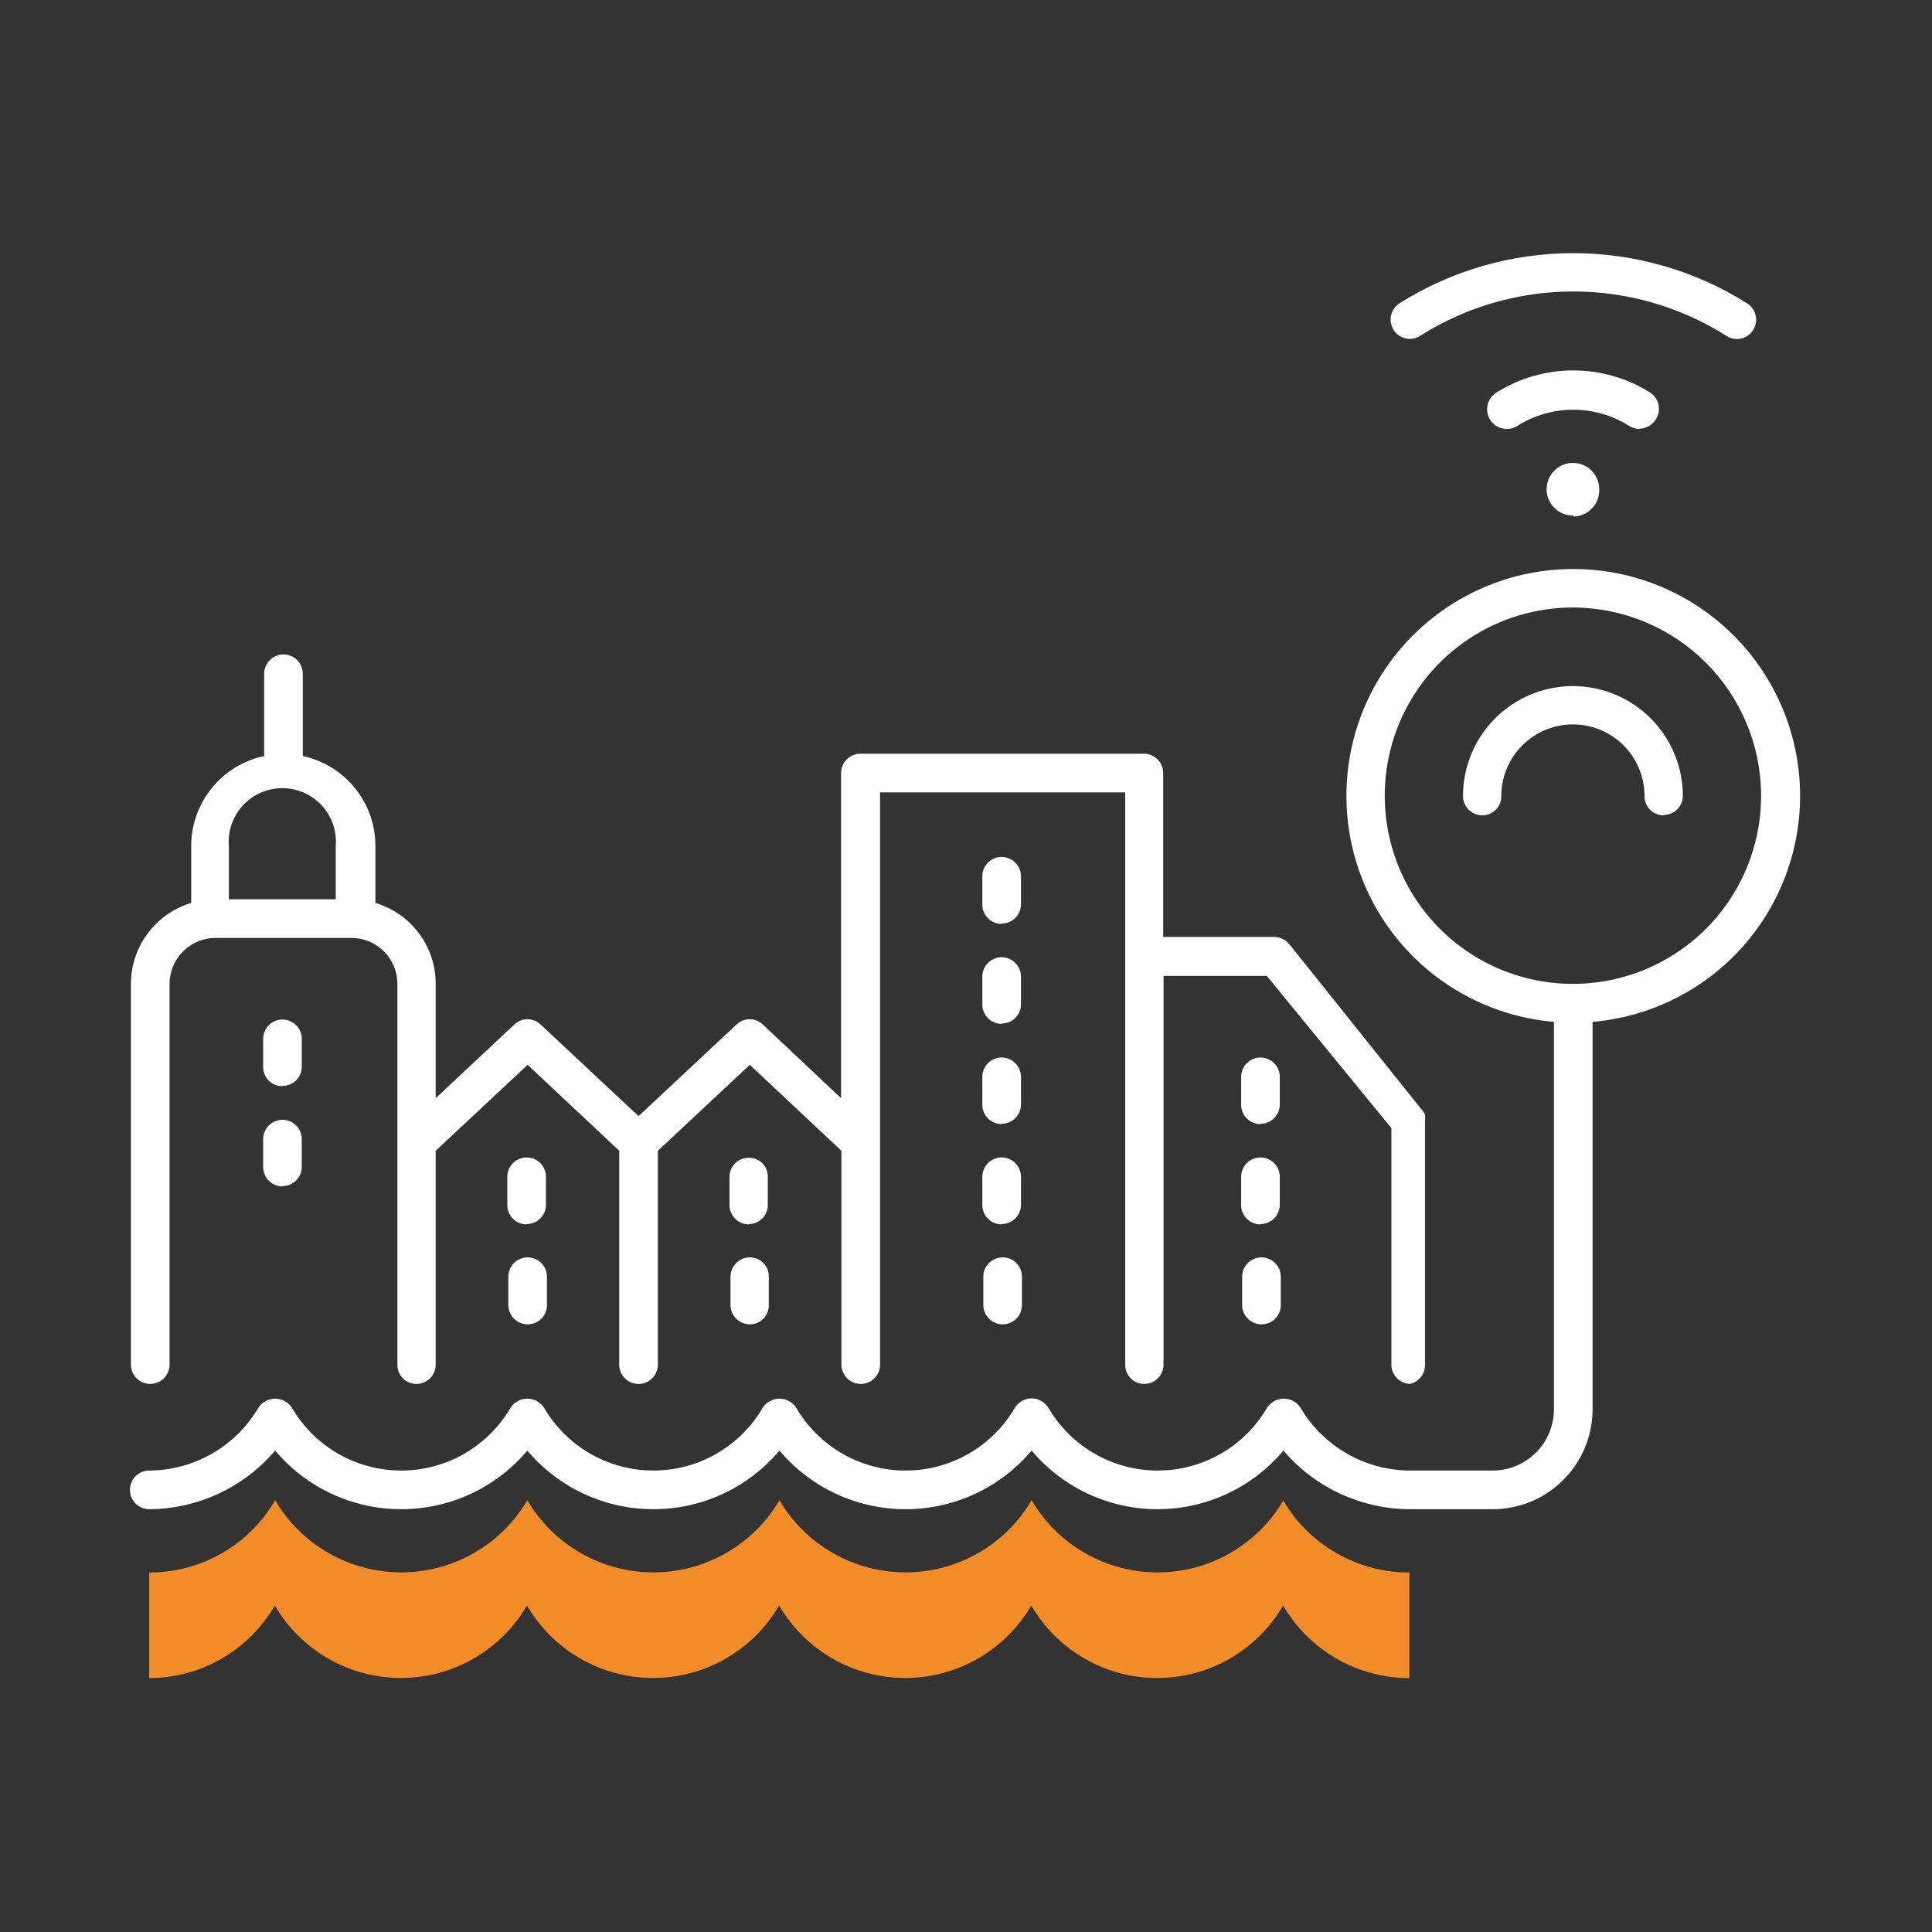
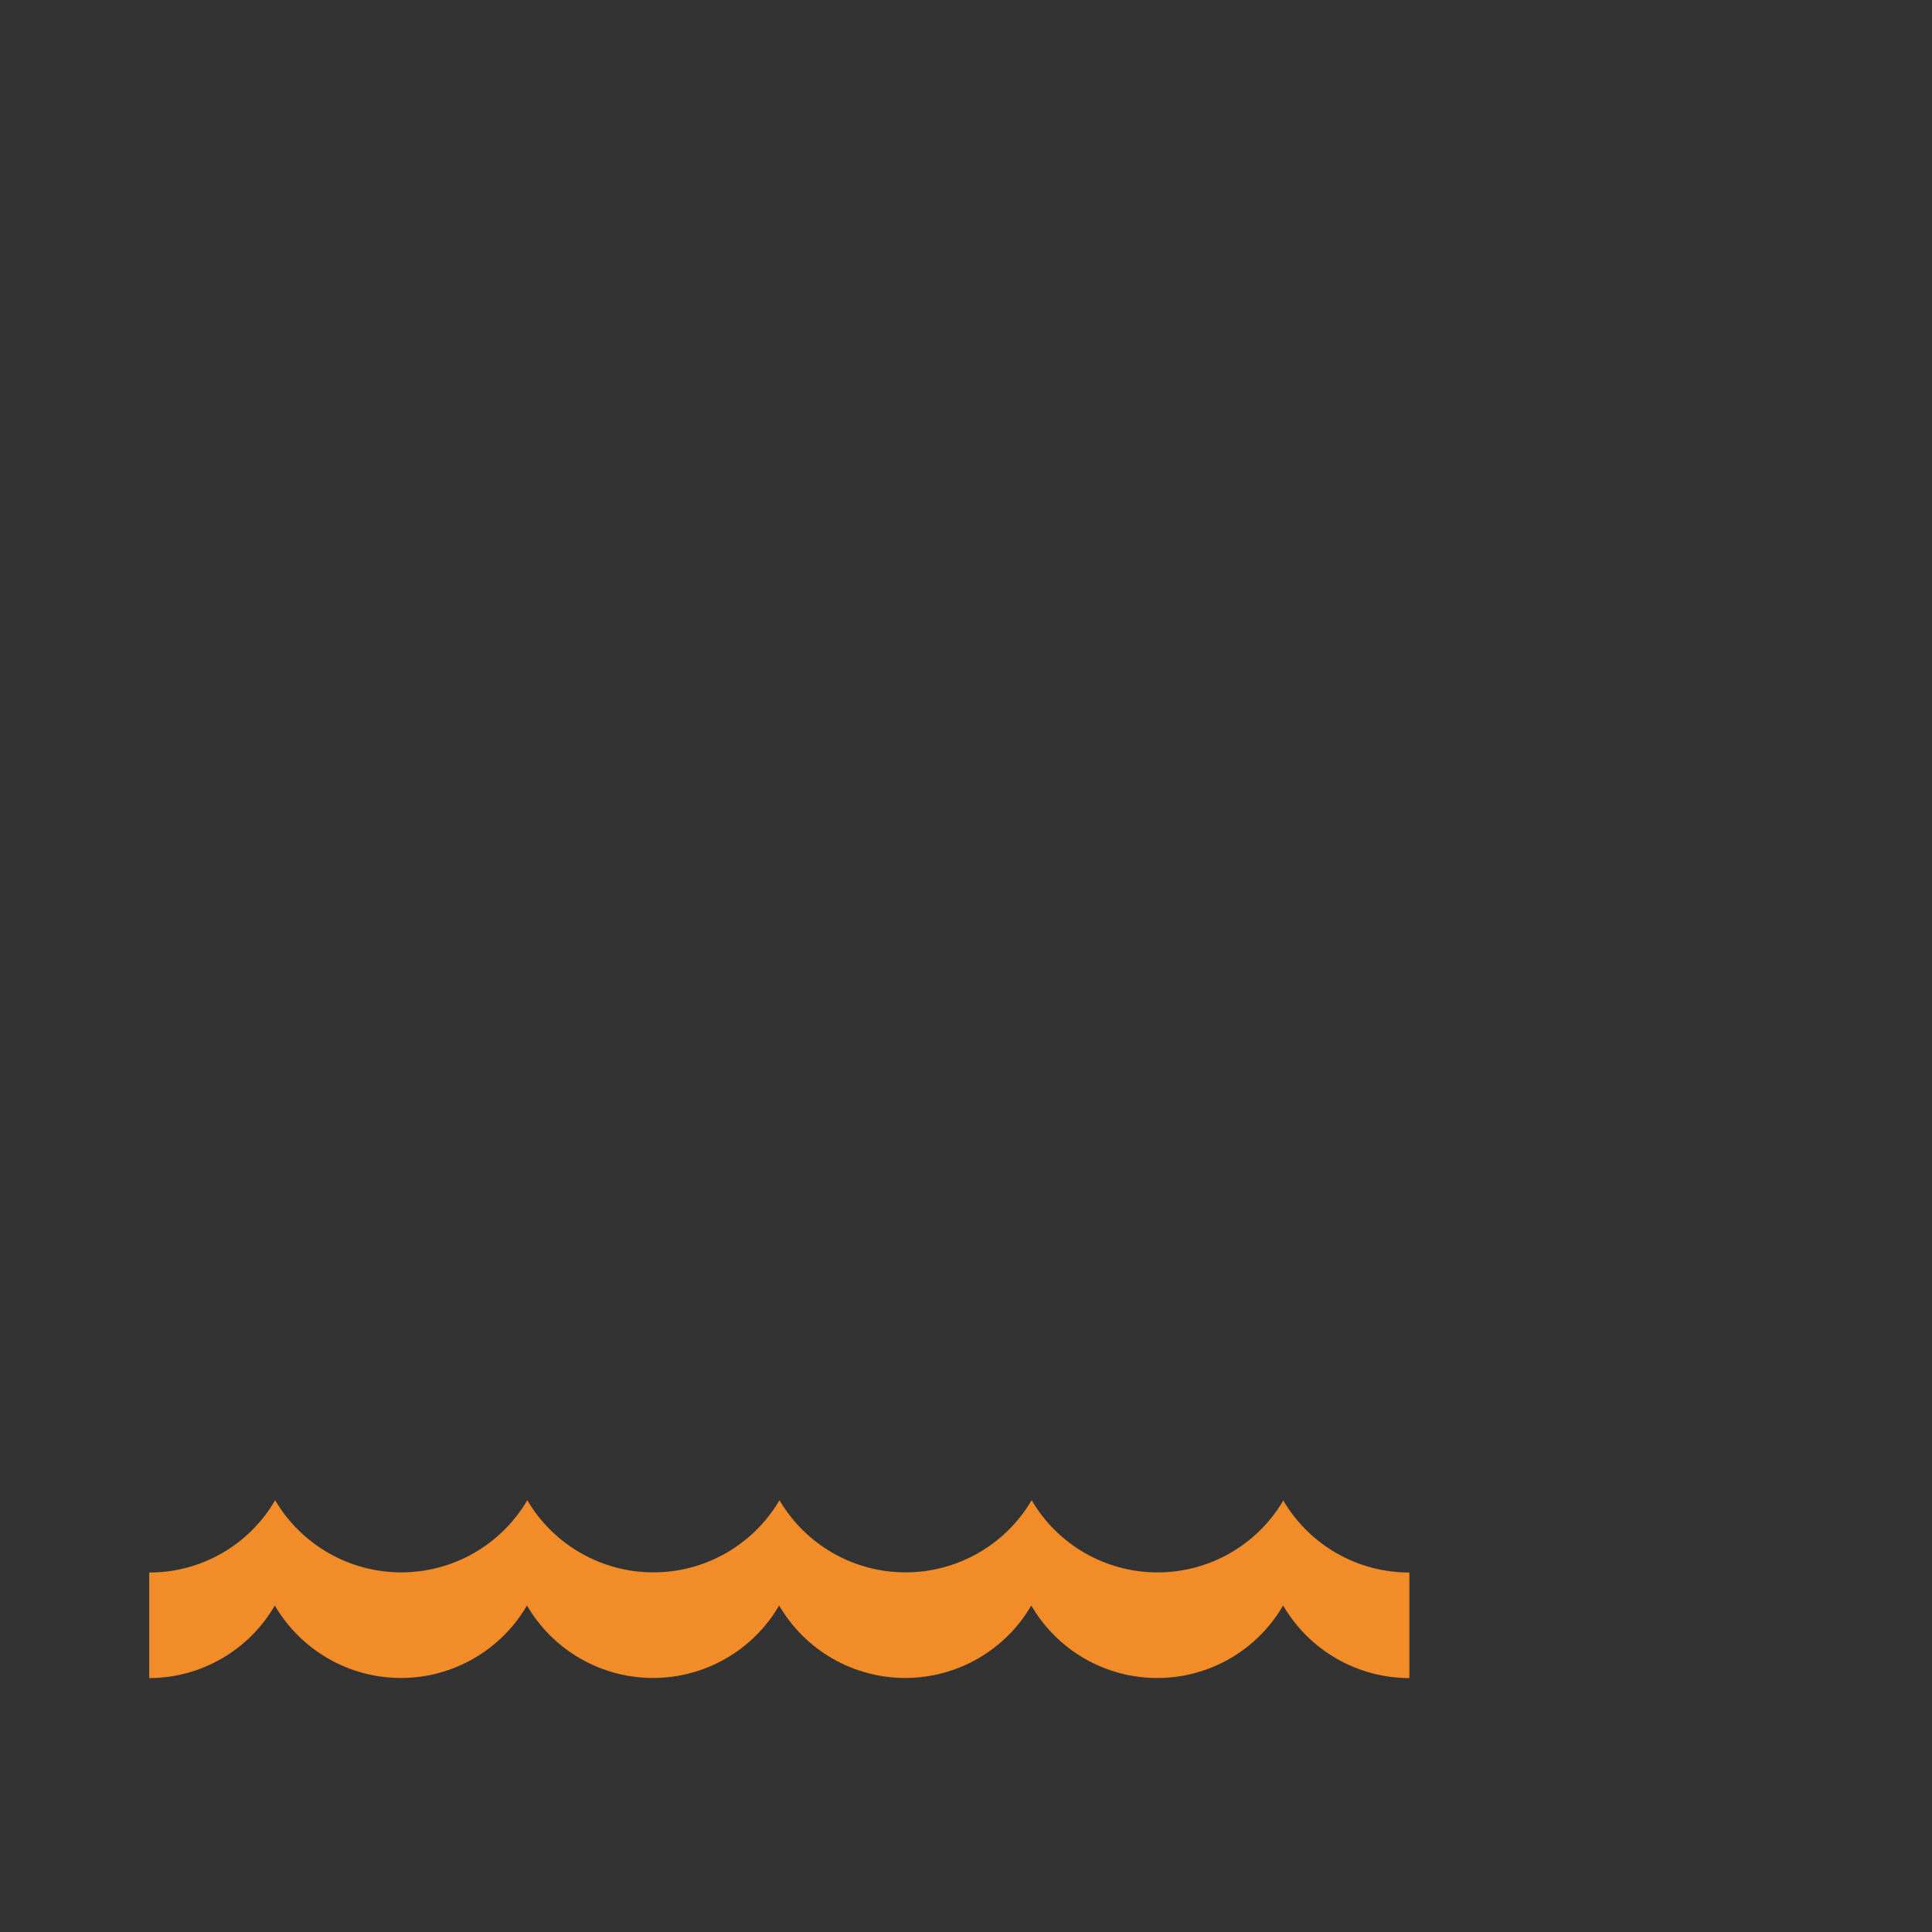
<svg xmlns="http://www.w3.org/2000/svg" width="58" height="58" viewBox="0 0 58 58" fill="none">
  <rect x="0" y="0" width="58" height="58" fill="#333333" stroke="none" />
-   <path d="M44.8 45.307H42.32C41.599 45.305 40.887 45.146 40.233 44.842C39.578 44.538 38.998 44.097 38.53 43.547C38.067 44.099 37.488 44.541 36.835 44.846C36.182 45.149 35.471 45.307 34.75 45.307C34.03 45.307 33.319 45.149 32.666 44.846C32.013 44.541 31.434 44.099 30.97 43.547C30.506 44.099 29.926 44.542 29.273 44.846C28.619 45.15 27.906 45.307 27.185 45.307C26.464 45.307 25.752 45.15 25.098 44.846C24.445 44.542 23.865 44.099 23.4 43.547C22.936 44.099 22.356 44.542 21.703 44.846C21.049 45.15 20.336 45.307 19.615 45.307C18.894 45.307 18.182 45.15 17.528 44.846C16.875 44.542 16.295 44.099 15.83 43.547C15.366 44.099 14.786 44.542 14.133 44.846C13.479 45.15 12.766 45.307 12.045 45.307C11.324 45.307 10.612 45.15 9.958 44.846C9.305 44.542 8.725 44.099 8.26 43.547C7.794 44.096 7.215 44.536 6.563 44.84C5.91 45.144 5.2 45.303 4.48 45.307C4.327 45.307 4.179 45.246 4.07 45.138C3.962 45.029 3.9 44.881 3.9 44.727C3.9 44.574 3.962 44.426 4.07 44.317C4.179 44.209 4.327 44.147 4.48 44.147C5.144 44.144 5.795 43.967 6.37 43.636C6.945 43.305 7.424 42.83 7.76 42.257C7.815 42.175 7.889 42.107 7.977 42.06C8.064 42.014 8.161 41.989 8.26 41.989C8.359 41.989 8.457 42.014 8.544 42.06C8.631 42.107 8.706 42.175 8.76 42.257C9.095 42.832 9.574 43.309 10.15 43.641C10.727 43.973 11.38 44.147 12.045 44.147C12.71 44.147 13.364 43.973 13.94 43.641C14.517 43.309 14.996 42.832 15.33 42.257C15.385 42.175 15.459 42.107 15.547 42.06C15.634 42.014 15.731 41.989 15.83 41.989C15.929 41.989 16.027 42.014 16.114 42.06C16.201 42.107 16.276 42.175 16.33 42.257C16.665 42.832 17.144 43.309 17.721 43.641C18.297 43.973 18.95 44.147 19.615 44.147C20.28 44.147 20.934 43.973 21.51 43.641C22.087 43.309 22.566 42.832 22.9 42.257C22.955 42.175 23.029 42.107 23.117 42.06C23.204 42.014 23.301 41.989 23.4 41.989C23.499 41.989 23.597 42.014 23.684 42.06C23.771 42.107 23.846 42.175 23.9 42.257C24.235 42.832 24.714 43.309 25.291 43.641C25.867 43.973 26.52 44.147 27.185 44.147C27.85 44.147 28.504 43.973 29.08 43.641C29.657 43.309 30.136 42.832 30.47 42.257C30.523 42.173 30.597 42.103 30.685 42.054C30.772 42.006 30.87 41.981 30.97 41.981C31.07 41.981 31.169 42.006 31.256 42.054C31.344 42.103 31.417 42.173 31.47 42.257C31.805 42.832 32.284 43.309 32.861 43.641C33.437 43.973 34.09 44.147 34.755 44.147C35.42 44.147 36.074 43.973 36.65 43.641C37.227 43.309 37.706 42.832 38.04 42.257C38.095 42.175 38.169 42.107 38.257 42.06C38.344 42.014 38.441 41.989 38.54 41.989C38.639 41.989 38.737 42.014 38.824 42.06C38.911 42.107 38.986 42.175 39.04 42.257C39.377 42.831 39.858 43.307 40.435 43.638C41.012 43.97 41.665 44.145 42.33 44.147H44.81C45.298 44.147 45.766 43.953 46.111 43.608C46.456 43.263 46.65 42.795 46.65 42.307V30.677C44.901 30.528 43.277 29.708 42.117 28.39C40.957 27.072 40.352 25.356 40.427 23.602C40.501 21.848 41.251 20.19 42.519 18.975C43.786 17.76 45.474 17.082 47.23 17.082C48.986 17.082 50.674 17.76 51.942 18.975C53.21 20.19 53.959 21.848 54.034 23.602C54.109 25.356 53.503 27.072 52.344 28.39C51.184 29.708 49.56 30.528 47.81 30.677V42.307C47.81 42.702 47.733 43.093 47.581 43.458C47.43 43.822 47.208 44.154 46.928 44.432C46.649 44.711 46.317 44.932 45.952 45.082C45.586 45.232 45.195 45.309 44.8 45.307ZM47.25 18.237C46.131 18.231 45.035 18.558 44.101 19.176C43.168 19.794 42.439 20.676 42.007 21.709C41.576 22.742 41.461 23.88 41.677 24.979C41.893 26.077 42.431 27.087 43.222 27.879C44.013 28.671 45.021 29.211 46.119 29.429C47.218 29.647 48.356 29.534 49.389 29.104C50.423 28.674 51.306 27.947 51.926 27.015C52.546 26.082 52.874 24.987 52.87 23.867C52.862 22.378 52.268 20.952 51.216 19.899C50.164 18.845 48.739 18.248 47.25 18.237ZM42.35 41.547C42.197 41.547 42.049 41.486 41.94 41.377C41.831 41.269 41.77 41.121 41.77 40.967V33.867L38.03 29.297H34.93V40.967C34.93 41.121 34.869 41.269 34.761 41.377C34.652 41.486 34.504 41.547 34.35 41.547C34.275 41.547 34.2 41.532 34.13 41.503C34.06 41.474 33.997 41.431 33.944 41.377C33.891 41.323 33.849 41.259 33.821 41.189C33.793 41.118 33.779 41.043 33.78 40.967V23.787H26.42V34.297V40.967C26.42 41.121 26.359 41.269 26.25 41.377C26.142 41.486 25.994 41.547 25.84 41.547C25.687 41.547 25.539 41.486 25.43 41.377C25.322 41.269 25.26 41.121 25.26 40.967V34.547L22.51 31.967L19.75 34.547V40.967C19.75 41.121 19.689 41.269 19.581 41.377C19.472 41.486 19.324 41.547 19.17 41.547C19.017 41.547 18.869 41.486 18.76 41.377C18.651 41.269 18.59 41.121 18.59 40.967V34.547L15.84 31.967L13.08 34.547V40.967C13.08 41.121 13.019 41.269 12.911 41.377C12.802 41.486 12.654 41.547 12.5 41.547C12.425 41.547 12.35 41.532 12.28 41.503C12.21 41.474 12.147 41.431 12.094 41.377C12.041 41.323 11.999 41.259 11.971 41.189C11.943 41.118 11.929 41.043 11.93 40.967V34.297V29.537C11.93 29.355 11.894 29.175 11.824 29.007C11.754 28.839 11.652 28.686 11.523 28.558C11.393 28.43 11.24 28.328 11.072 28.259C10.903 28.191 10.723 28.156 10.54 28.157H6.47C6.104 28.157 5.753 28.303 5.495 28.562C5.236 28.82 5.09 29.171 5.09 29.537V40.967C5.09 41.121 5.029 41.269 4.921 41.377C4.812 41.486 4.664 41.547 4.51 41.547C4.357 41.547 4.209 41.486 4.1 41.377C3.992 41.269 3.93 41.121 3.93 40.967V29.537C3.931 28.992 4.107 28.461 4.433 28.023C4.759 27.585 5.218 27.264 5.74 27.107V25.397C5.74 24.764 5.958 24.151 6.357 23.659C6.756 23.168 7.311 22.828 7.93 22.697V20.227C7.93 20.073 7.992 19.926 8.1 19.817C8.209 19.709 8.357 19.647 8.51 19.647C8.664 19.647 8.812 19.709 8.921 19.817C9.029 19.926 9.09 20.073 9.09 20.227V22.697C9.708 22.83 10.261 23.171 10.658 23.662C11.055 24.153 11.271 24.766 11.27 25.397V27.107C11.794 27.263 12.253 27.583 12.579 28.021C12.906 28.459 13.081 28.991 13.08 29.537V32.967L15.44 30.757C15.547 30.655 15.688 30.598 15.835 30.598C15.983 30.598 16.124 30.655 16.23 30.757L19.17 33.507L22.11 30.757C22.217 30.655 22.358 30.598 22.505 30.598C22.653 30.598 22.794 30.655 22.9 30.757L25.25 32.967V23.207C25.25 23.053 25.311 22.906 25.42 22.797C25.529 22.689 25.677 22.627 25.83 22.627H34.34C34.494 22.627 34.642 22.689 34.751 22.797C34.859 22.906 34.92 23.053 34.92 23.207V28.127H38.25C38.336 28.128 38.42 28.147 38.498 28.184C38.576 28.22 38.645 28.272 38.7 28.337L42.7 33.337C42.733 33.373 42.76 33.414 42.78 33.457C42.78 33.457 42.78 33.457 42.78 33.517C42.785 33.564 42.785 33.611 42.78 33.657V40.967C42.783 41.102 42.739 41.234 42.655 41.34C42.571 41.446 42.453 41.519 42.32 41.547H42.35ZM6.87 26.997H10.08V25.397C10.098 25.176 10.069 24.953 9.997 24.743C9.924 24.534 9.809 24.341 9.658 24.178C9.507 24.015 9.324 23.885 9.121 23.796C8.917 23.706 8.698 23.661 8.475 23.661C8.253 23.661 8.034 23.706 7.83 23.796C7.627 23.885 7.444 24.015 7.293 24.178C7.142 24.341 7.027 24.534 6.954 24.743C6.881 24.953 6.853 25.176 6.87 25.397V26.997ZM37.87 39.757C37.717 39.757 37.569 39.696 37.46 39.587C37.352 39.479 37.29 39.331 37.29 39.177V38.327C37.29 38.173 37.352 38.026 37.46 37.917C37.569 37.809 37.717 37.747 37.87 37.747C38.024 37.747 38.172 37.809 38.281 37.917C38.389 38.026 38.45 38.173 38.45 38.327V39.177C38.45 39.256 38.435 39.334 38.404 39.407C38.373 39.479 38.327 39.544 38.27 39.599C38.213 39.653 38.145 39.695 38.072 39.722C37.998 39.749 37.919 39.761 37.84 39.757H37.87ZM30.1 39.757C29.947 39.757 29.799 39.696 29.69 39.587C29.581 39.479 29.52 39.331 29.52 39.177V38.327C29.52 38.173 29.581 38.026 29.69 37.917C29.799 37.809 29.947 37.747 30.1 37.747C30.254 37.747 30.402 37.809 30.511 37.917C30.619 38.026 30.68 38.173 30.68 38.327V39.177C30.68 39.256 30.665 39.334 30.634 39.407C30.603 39.479 30.557 39.544 30.5 39.599C30.443 39.653 30.375 39.695 30.302 39.722C30.228 39.749 30.149 39.761 30.07 39.757H30.1ZM22.51 39.757C22.357 39.757 22.209 39.696 22.1 39.587C21.991 39.479 21.93 39.331 21.93 39.177V38.327C21.93 38.173 21.991 38.026 22.1 37.917C22.209 37.809 22.357 37.747 22.51 37.747C22.586 37.747 22.661 37.762 22.731 37.792C22.801 37.821 22.864 37.864 22.917 37.918C22.97 37.972 23.012 38.036 23.04 38.106C23.068 38.176 23.082 38.252 23.08 38.327V39.177C23.082 39.256 23.067 39.333 23.037 39.406C23.007 39.478 22.963 39.544 22.907 39.598C22.85 39.652 22.784 39.695 22.71 39.722C22.637 39.749 22.559 39.761 22.48 39.757H22.51ZM15.84 39.757C15.687 39.757 15.539 39.696 15.43 39.587C15.322 39.479 15.26 39.331 15.26 39.177V38.327C15.26 38.173 15.322 38.026 15.43 37.917C15.539 37.809 15.687 37.747 15.84 37.747C15.994 37.747 16.142 37.809 16.25 37.917C16.359 38.026 16.42 38.173 16.42 38.327V39.177C16.421 39.256 16.405 39.334 16.374 39.407C16.343 39.479 16.297 39.544 16.24 39.599C16.183 39.653 16.115 39.695 16.042 39.722C15.968 39.749 15.889 39.761 15.81 39.757H15.84ZM37.84 36.757C37.687 36.757 37.539 36.696 37.43 36.587C37.322 36.479 37.26 36.331 37.26 36.177V35.327C37.26 35.173 37.322 35.026 37.43 34.917C37.539 34.809 37.687 34.747 37.84 34.747C37.994 34.747 38.142 34.809 38.251 34.917C38.359 35.026 38.42 35.173 38.42 35.327V36.177C38.418 36.329 38.355 36.474 38.247 36.581C38.139 36.688 37.992 36.747 37.84 36.747V36.757ZM30.07 36.757C29.917 36.757 29.769 36.696 29.66 36.587C29.552 36.479 29.49 36.331 29.49 36.177V35.327C29.49 35.173 29.552 35.026 29.66 34.917C29.769 34.809 29.917 34.747 30.07 34.747C30.224 34.747 30.372 34.809 30.48 34.917C30.589 35.026 30.65 35.173 30.65 35.327V36.177C30.648 36.329 30.585 36.474 30.477 36.581C30.369 36.688 30.223 36.747 30.07 36.747V36.757ZM22.48 36.757C22.327 36.757 22.179 36.696 22.07 36.587C21.962 36.479 21.9 36.331 21.9 36.177V35.327C21.9 35.252 21.916 35.177 21.945 35.107C21.974 35.037 22.017 34.974 22.071 34.921C22.125 34.868 22.189 34.826 22.259 34.798C22.329 34.77 22.405 34.756 22.48 34.757C22.556 34.756 22.63 34.77 22.7 34.798C22.77 34.826 22.833 34.868 22.887 34.921C22.94 34.974 22.982 35.038 23.01 35.108C23.038 35.177 23.052 35.252 23.05 35.327V36.177C23.05 36.252 23.036 36.326 23.007 36.395C22.978 36.465 22.936 36.528 22.884 36.58C22.831 36.633 22.768 36.675 22.698 36.704C22.629 36.733 22.555 36.747 22.48 36.747V36.757ZM15.81 36.757C15.657 36.757 15.509 36.696 15.4 36.587C15.291 36.479 15.23 36.331 15.23 36.177V35.327C15.23 35.173 15.291 35.026 15.4 34.917C15.509 34.809 15.657 34.747 15.81 34.747C15.964 34.747 16.112 34.809 16.221 34.917C16.329 35.026 16.39 35.173 16.39 35.327V36.177C16.388 36.329 16.326 36.474 16.217 36.581C16.108 36.688 15.963 36.747 15.81 36.747V36.757ZM8.48 35.617C8.327 35.617 8.179 35.556 8.07 35.447C7.962 35.339 7.9 35.191 7.9 35.037V34.197C7.9 34.044 7.962 33.896 8.07 33.787C8.179 33.678 8.327 33.617 8.48 33.617C8.634 33.617 8.782 33.678 8.891 33.787C8.999 33.896 9.06 34.044 9.06 34.197V35.037C9.058 35.189 8.996 35.334 8.887 35.441C8.779 35.548 8.633 35.607 8.48 35.607V35.617ZM37.84 33.747C37.687 33.747 37.539 33.686 37.43 33.578C37.322 33.469 37.26 33.321 37.26 33.167V32.327C37.26 32.173 37.322 32.026 37.43 31.917C37.539 31.808 37.687 31.747 37.84 31.747C37.994 31.747 38.142 31.808 38.251 31.917C38.359 32.026 38.42 32.173 38.42 32.327V33.167C38.418 33.319 38.355 33.464 38.247 33.571C38.139 33.678 37.992 33.737 37.84 33.737V33.747ZM30.07 33.747C29.917 33.747 29.769 33.686 29.66 33.578C29.552 33.469 29.49 33.321 29.49 33.167V32.327C29.49 32.173 29.552 32.026 29.66 31.917C29.769 31.808 29.917 31.747 30.07 31.747C30.224 31.747 30.372 31.808 30.48 31.917C30.589 32.026 30.65 32.173 30.65 32.327V33.167C30.648 33.319 30.585 33.464 30.477 33.571C30.369 33.678 30.223 33.737 30.07 33.737V33.747ZM8.48 32.607C8.405 32.609 8.329 32.595 8.259 32.567C8.189 32.539 8.125 32.497 8.071 32.444C8.017 32.391 7.974 32.328 7.945 32.258C7.915 32.188 7.9 32.113 7.9 32.037V31.187C7.9 31.034 7.962 30.886 8.07 30.777C8.179 30.669 8.327 30.607 8.48 30.607C8.634 30.607 8.782 30.669 8.891 30.777C8.999 30.886 9.06 31.034 9.06 31.187V32.037C9.059 32.112 9.043 32.186 9.013 32.255C8.983 32.323 8.94 32.386 8.886 32.438C8.833 32.489 8.769 32.53 8.699 32.558C8.63 32.585 8.555 32.599 8.48 32.597V32.607ZM30.07 30.737C29.918 30.737 29.772 30.678 29.664 30.571C29.555 30.464 29.493 30.319 29.49 30.167V29.317C29.49 29.163 29.552 29.016 29.66 28.907C29.769 28.799 29.917 28.737 30.07 28.737C30.224 28.737 30.372 28.799 30.48 28.907C30.589 29.016 30.65 29.163 30.65 29.317V30.167C30.645 30.318 30.582 30.46 30.474 30.565C30.365 30.669 30.221 30.727 30.07 30.727V30.737ZM30.07 27.737C29.917 27.737 29.769 27.676 29.66 27.567C29.552 27.459 29.49 27.311 29.49 27.157V26.307C29.49 26.154 29.552 26.006 29.66 25.897C29.769 25.788 29.917 25.727 30.07 25.727C30.224 25.727 30.372 25.788 30.48 25.897C30.589 26.006 30.65 26.154 30.65 26.307V27.157C30.648 27.309 30.585 27.454 30.477 27.561C30.369 27.668 30.223 27.727 30.07 27.727V27.737ZM49.94 24.477C49.865 24.477 49.79 24.462 49.72 24.433C49.65 24.404 49.587 24.361 49.534 24.307C49.481 24.253 49.439 24.189 49.411 24.119C49.383 24.048 49.369 23.973 49.37 23.897C49.37 23.327 49.144 22.78 48.741 22.377C48.337 21.974 47.791 21.747 47.22 21.747C46.65 21.747 46.103 21.974 45.7 22.377C45.297 22.78 45.07 23.327 45.07 23.897C45.072 23.973 45.058 24.048 45.03 24.119C45.002 24.189 44.96 24.253 44.907 24.307C44.854 24.361 44.791 24.404 44.721 24.433C44.651 24.462 44.576 24.477 44.5 24.477C44.347 24.477 44.199 24.416 44.09 24.308C43.981 24.199 43.92 24.051 43.92 23.897C43.92 23.022 44.268 22.183 44.887 21.564C45.506 20.945 46.345 20.597 47.22 20.597C48.096 20.597 48.935 20.945 49.554 21.564C50.173 22.183 50.52 23.022 50.52 23.897C50.518 24.049 50.456 24.194 50.347 24.301C50.239 24.408 50.093 24.467 49.94 24.467V24.477ZM47.22 15.477C47.064 15.477 46.911 15.431 46.782 15.344C46.652 15.257 46.55 15.134 46.49 14.99C46.431 14.845 46.415 14.687 46.446 14.533C46.476 14.38 46.551 14.239 46.662 14.129C46.772 14.018 46.913 13.943 47.066 13.912C47.219 13.882 47.378 13.898 47.523 13.957C47.667 14.017 47.791 14.118 47.877 14.248C47.964 14.378 48.01 14.531 48.01 14.687C48.014 14.791 47.998 14.895 47.962 14.992C47.926 15.089 47.871 15.179 47.8 15.255C47.73 15.331 47.645 15.393 47.55 15.436C47.456 15.479 47.354 15.504 47.25 15.507L47.22 15.477ZM49.22 12.877C49.111 12.876 49.004 12.845 48.91 12.787C48.408 12.469 47.825 12.3 47.23 12.3C46.636 12.3 46.053 12.469 45.55 12.787C45.418 12.871 45.257 12.898 45.105 12.864C44.952 12.829 44.819 12.735 44.735 12.602C44.652 12.47 44.624 12.309 44.659 12.156C44.694 12.004 44.788 11.871 44.92 11.787C45.612 11.351 46.413 11.12 47.23 11.12C48.048 11.12 48.849 11.351 49.54 11.787C49.669 11.871 49.759 12.002 49.79 12.152C49.822 12.302 49.794 12.459 49.71 12.587C49.661 12.667 49.594 12.734 49.514 12.783C49.434 12.832 49.344 12.861 49.25 12.867L49.22 12.877ZM52.14 10.177C52.026 10.178 51.914 10.143 51.82 10.077C50.447 9.21 48.855 8.75 47.23 8.75C45.606 8.75 44.014 9.21 42.64 10.077C42.577 10.12 42.506 10.149 42.431 10.164C42.356 10.178 42.279 10.177 42.205 10.162C42.13 10.146 42.059 10.115 41.997 10.071C41.934 10.028 41.881 9.972 41.84 9.907C41.757 9.779 41.728 9.622 41.76 9.472C41.792 9.322 41.882 9.191 42.01 9.107C43.573 8.122 45.383 7.6 47.23 7.6C49.078 7.6 50.888 8.122 52.45 9.107C52.556 9.175 52.638 9.274 52.682 9.392C52.727 9.509 52.732 9.638 52.697 9.759C52.662 9.879 52.589 9.985 52.489 10.061C52.388 10.136 52.266 10.177 52.14 10.177Z" fill="white" />
  <path d="M38.531 45.038C38.144 45.698 37.592 46.245 36.929 46.625C36.266 47.005 35.515 47.205 34.751 47.205C33.986 47.205 33.235 47.005 32.572 46.625C31.909 46.245 31.357 45.698 30.971 45.038C30.583 45.698 30.03 46.244 29.366 46.624C28.702 47.004 27.95 47.204 27.186 47.204C26.421 47.204 25.669 47.004 25.005 46.624C24.341 46.244 23.788 45.698 23.401 45.038C23.013 45.698 22.46 46.244 21.796 46.624C21.132 47.004 20.38 47.204 19.615 47.204C18.851 47.204 18.099 47.004 17.435 46.624C16.771 46.244 16.218 45.698 15.83 45.038C15.443 45.698 14.89 46.244 14.226 46.624C13.562 47.004 12.81 47.204 12.046 47.204C11.28 47.204 10.529 47.004 9.865 46.624C9.201 46.244 8.648 45.698 8.26 45.038C7.876 45.7 7.325 46.248 6.661 46.629C5.998 47.01 5.246 47.21 4.48 47.208V50.378C5.245 50.376 5.995 50.174 6.656 49.791C7.318 49.409 7.868 48.859 8.25 48.198C8.636 48.86 9.188 49.409 9.853 49.791C10.517 50.173 11.269 50.374 12.036 50.374C12.802 50.374 13.554 50.173 14.218 49.791C14.883 49.409 15.435 48.86 15.82 48.198C16.206 48.86 16.758 49.409 17.422 49.791C18.087 50.173 18.839 50.374 19.605 50.374C20.372 50.374 21.124 50.173 21.788 49.791C22.453 49.409 23.005 48.86 23.39 48.198C23.776 48.86 24.328 49.409 24.992 49.791C25.657 50.173 26.409 50.374 27.175 50.374C27.942 50.374 28.694 50.173 29.358 49.791C30.023 49.409 30.575 48.86 30.96 48.198C31.345 48.86 31.896 49.41 32.559 49.792C33.223 50.174 33.975 50.375 34.74 50.375C35.506 50.375 36.258 50.174 36.922 49.792C37.585 49.41 38.136 48.86 38.52 48.198C38.907 48.861 39.46 49.411 40.125 49.794C40.79 50.176 41.543 50.377 42.31 50.378V47.208C41.544 47.21 40.791 47.01 40.126 46.629C39.461 46.248 38.907 45.7 38.52 45.038" fill="#F18C29" />
</svg>